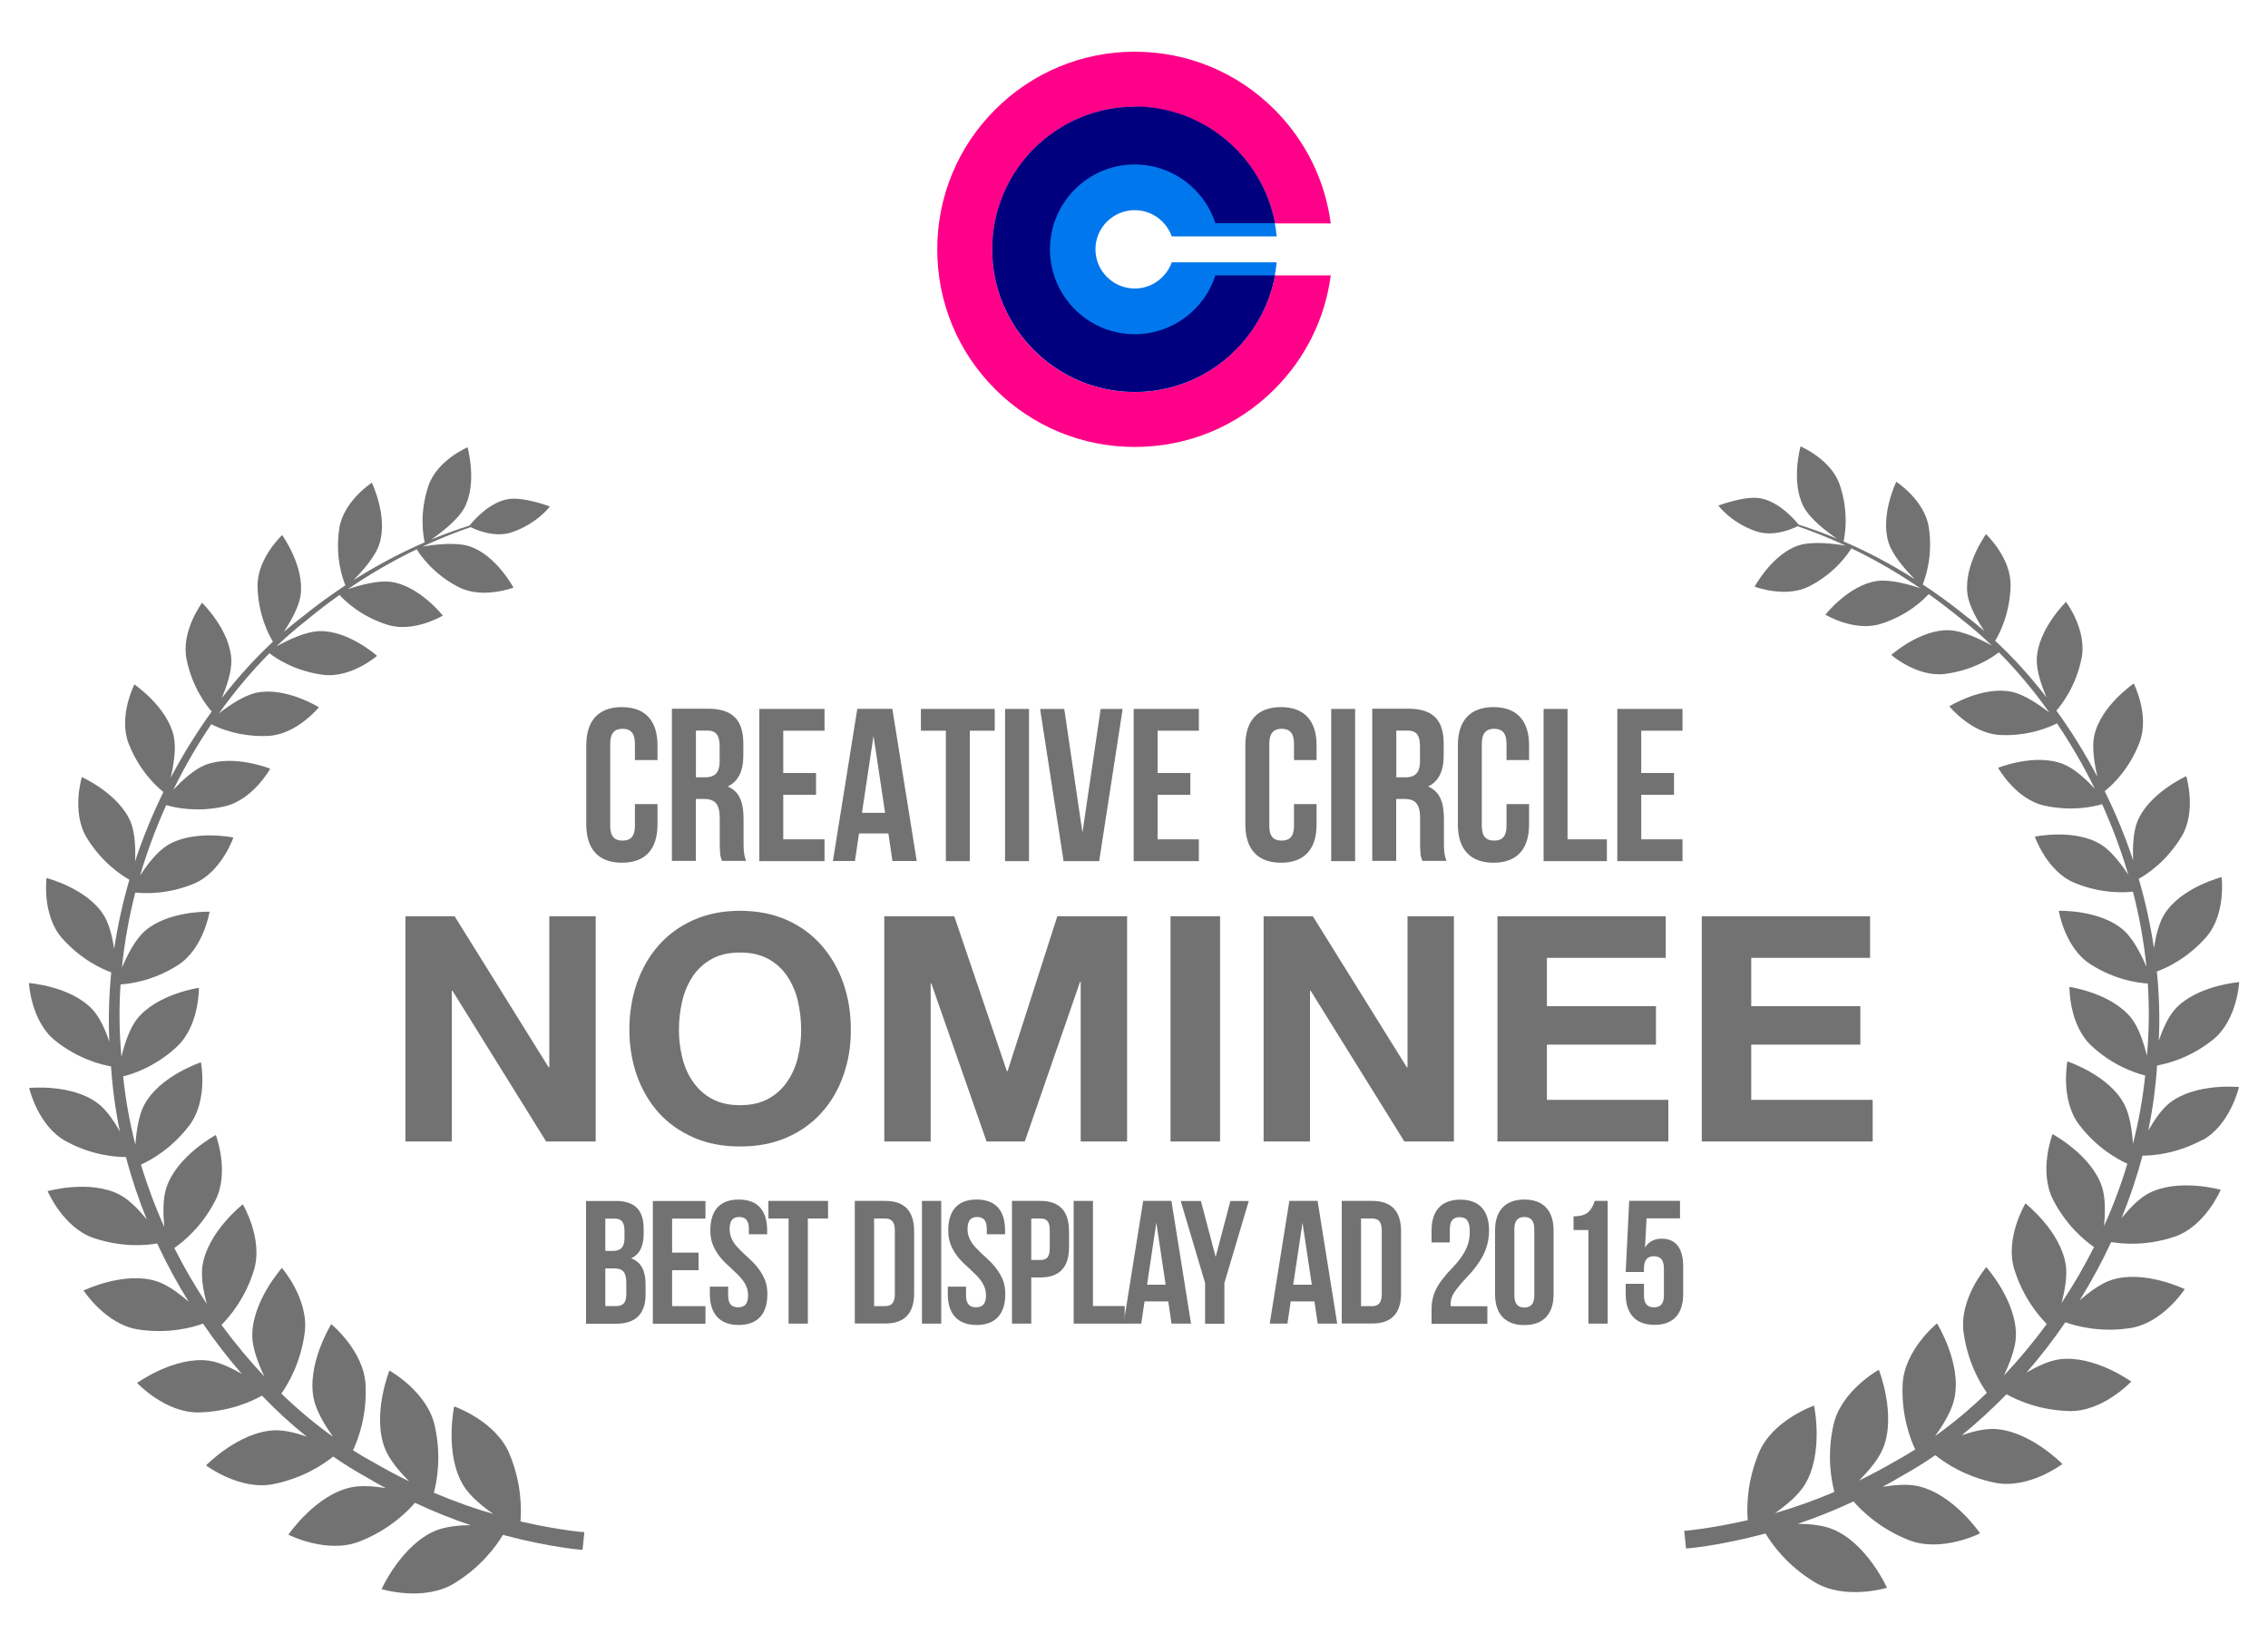
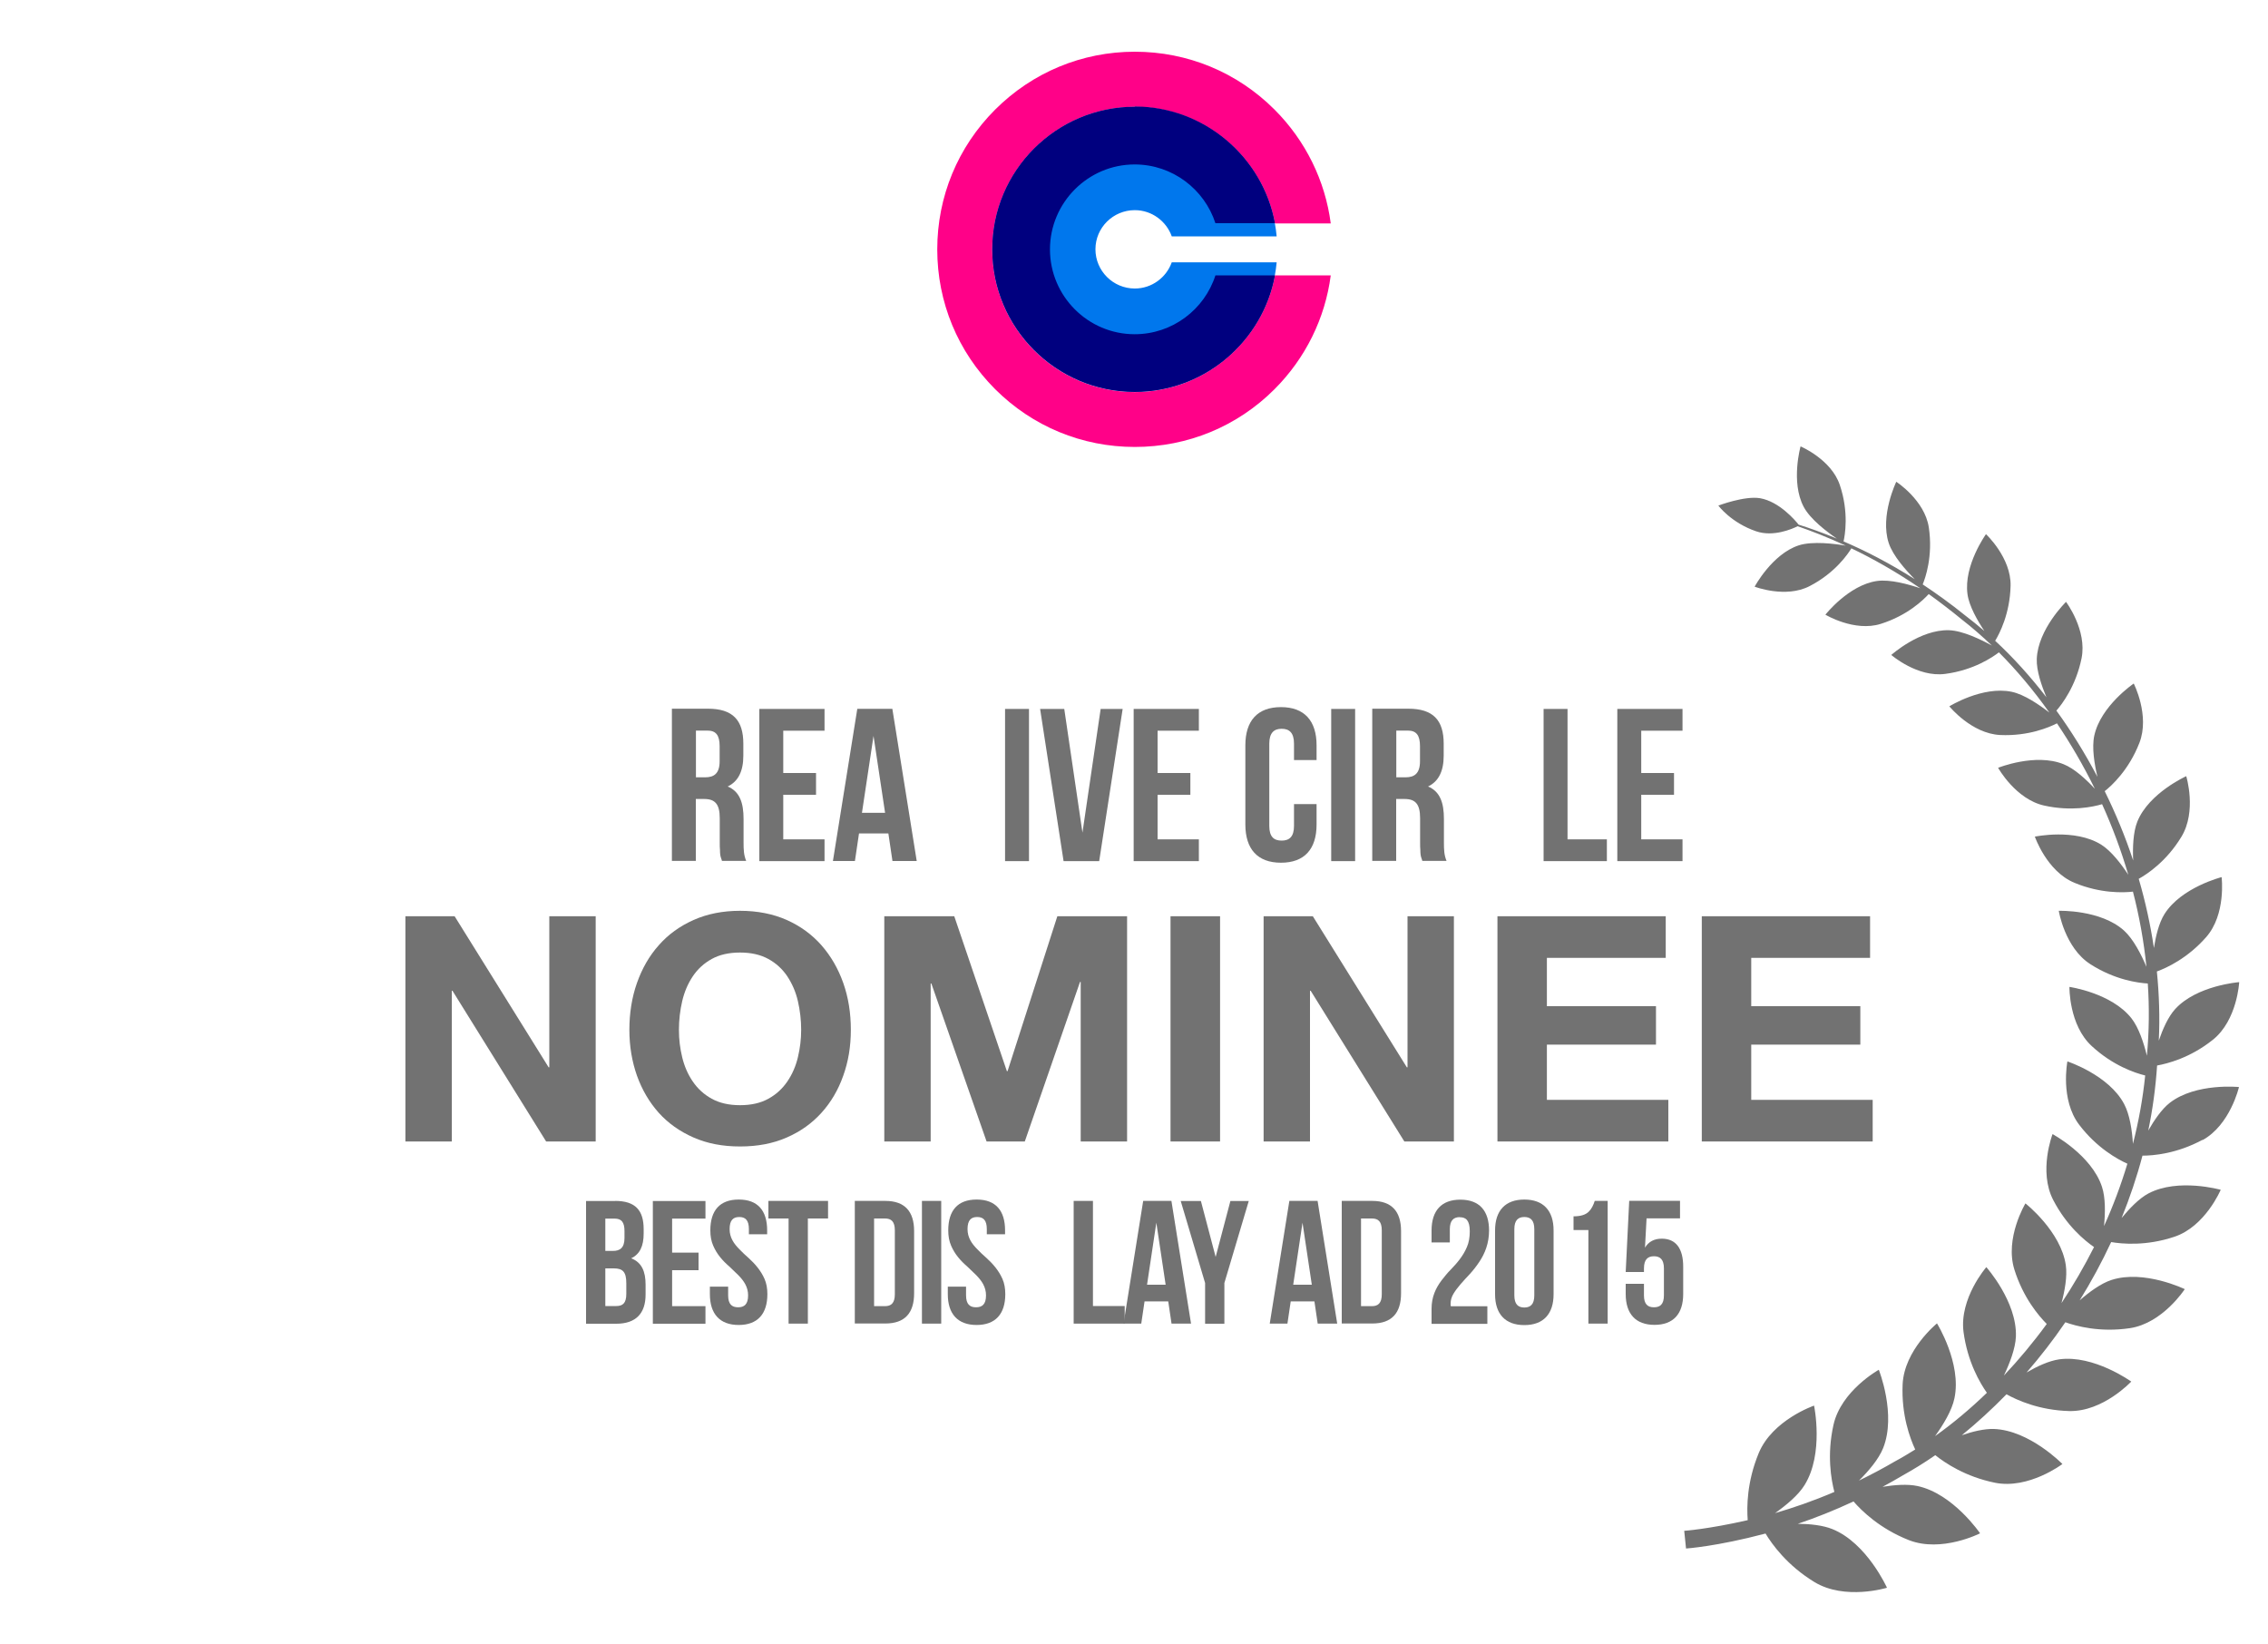
<svg xmlns="http://www.w3.org/2000/svg" id="artwork" viewBox="0 0 200 145">
  <defs>
    <style>
      .cls-1 {
        fill: #00007f;
      }

      .cls-1, .cls-2, .cls-3, .cls-4 {
        stroke-width: 0px;
      }

      .cls-2 {
        fill: #0077ed;
      }

      .cls-3 {
        fill: #ff0188;
      }

      .cls-4 {
        fill: #727272;
      }
    </style>
  </defs>
-   <path class="cls-4" d="M45.9,134.11c.09-1.14.08-3.38-.97-5.91-1.22-2.93-4.88-4.19-4.88-4.19,0,0-.89,4.22.84,7.01.56.9,1.61,1.78,2.61,2.47-1.58-.45-3.34-1.06-5.24-1.87.29-1.08.67-3.26.08-5.9-.67-3.03-4-4.87-4-4.87,0,0-1.57,3.93-.38,6.91.39.97,1.28,2.02,2.13,2.86-1.03-.5-2.09-1.06-3.17-1.69-.6-.32-1.19-.67-1.79-1.05.46-.97,1.23-3.03,1.11-5.74-.14-3.04-3.03-5.38-3.03-5.38,0,0-2.19,3.53-1.54,6.6.23,1.08.99,2.34,1.71,3.34-1.55-1.11-3.09-2.39-4.57-3.82.6-.85,1.71-2.72,2.06-5.37.39-2.95-2.01-5.71-2.01-5.71,0,0-2.71,3.03-2.61,6.11.04,1.06.55,2.38,1.06,3.46-1.32-1.4-2.59-2.93-3.78-4.55.74-.74,2.09-2.34,2.85-4.78.87-2.79-.97-5.85-.97-5.85,0,0-3.13,2.46-3.56,5.45-.14.98.09,2.25.39,3.34-1.04-1.57-2-3.21-2.87-4.94.83-.57,2.43-1.89,3.6-4.15,1.32-2.54.06-5.81.06-5.81,0,0-3.44,1.84-4.36,4.65-.32.97-.29,2.32-.18,3.46-.8-1.77-1.49-3.61-2.06-5.5.88-.4,2.69-1.4,4.24-3.42,1.71-2.23,1.05-5.6,1.05-5.6,0,0-3.63,1.19-5,3.75-.5.94-.7,2.36-.78,3.52-.5-1.96-.87-3.97-1.08-6.03.9-.22,2.85-.87,4.71-2.59,2.03-1.86,1.97-5.22,1.97-5.22,0,0-3.71.53-5.47,2.77-.65.83-1.09,2.19-1.36,3.3-.2-2.14-.22-4.27-.08-6.37.87-.05,2.91-.33,5.06-1.7,2.27-1.45,2.79-4.71,2.79-4.71,0,0-3.67-.12-5.75,1.74-.83.75-1.53,2.13-1.98,3.2.23-2.26.63-4.48,1.18-6.63.86.09,2.87.17,5.16-.78,2.44-1.01,3.49-4.07,3.49-4.07,0,0-3.53-.74-5.84.7-.9.56-1.78,1.71-2.39,2.66.63-2.15,1.41-4.23,2.31-6.22.81.24,2.74.65,5.11.12,2.53-.56,4.06-3.33,4.06-3.33,0,0-3.27-1.31-5.76-.32-.97.39-2.02,1.37-2.78,2.17,1-2.04,2.12-3.97,3.34-5.77.68.35,2.52,1.14,5,1.03,2.53-.11,4.49-2.53,4.49-2.53,0,0-2.94-1.82-5.5-1.28-1.11.23-2.44,1.14-3.32,1.83,1.4-1.96,2.9-3.74,4.46-5.31.52.41,2.2,1.57,4.73,1.9,2.46.32,4.76-1.67,4.76-1.67,0,0-2.53-2.26-5.1-2.18-1.22.04-2.83.82-3.78,1.35.86-.83,1.74-1.59,2.63-2.28.99-.83,1.98-1.58,2.94-2.26.45.5,1.87,1.89,4.23,2.63,2.32.73,4.88-.81,4.88-.81,0,0-2.05-2.61-4.55-2.97-1.16-.17-2.82.3-3.83.64,2.18-1.49,4.24-2.63,6.08-3.52.28.47,1.41,2.16,3.68,3.33,2.12,1.1,4.85.05,4.85.05,0,0-1.54-2.87-3.88-3.64-1.22-.4-3.18-.14-4.14.02,1.64-.76,3.08-1.31,4.24-1.71.5.25,2.15.96,3.65.45,2.23-.77,3.34-2.27,3.34-2.27,0,0-2.31-.88-3.68-.65-1.72.29-3.11,1.96-3.4,2.33-.96.3-2.09.7-3.38,1.23.83-.57,2.34-1.71,2.93-2.81,1.15-2.18.27-5.32.27-5.32,0,0-2.69,1.14-3.45,3.4-.83,2.45-.44,4.48-.33,4.98-1.87.81-4,1.89-6.28,3.33.75-.75,1.93-2.06,2.29-3.2.77-2.4-.67-5.39-.67-5.39,0,0-2.5,1.62-2.87,4.03-.39,2.55.31,4.48.54,5.02-1.22.81-2.48,1.71-3.75,2.74-.57.43-1.13.89-1.69,1.37.6-.9,1.35-2.2,1.49-3.25.35-2.55-1.63-5.29-1.63-5.29,0,0-2.23,2.07-2.17,4.56.06,2.46.98,4.22,1.36,4.84-1.57,1.46-3.09,3.13-4.52,4.98.43-1,.89-2.35.85-3.38-.1-2.62-2.58-5.03-2.58-5.03,0,0-1.87,2.48-1.37,4.97.49,2.46,1.73,4.06,2.22,4.62-1.31,1.81-2.52,3.76-3.62,5.84.26-1.09.5-2.58.28-3.63-.56-2.62-3.48-4.6-3.48-4.6,0,0-1.44,2.82-.5,5.23.94,2.4,2.48,3.79,3.06,4.26-.96,1.95-1.8,3.99-2.5,6.11.05-1.1,0-2.48-.37-3.43-1.03-2.53-4.32-4-4.32-4,0,0-.95,3.09.43,5.35,1.33,2.17,3.04,3.3,3.76,3.7-.58,1.98-1.03,4.02-1.34,6.09-.16-1.03-.44-2.21-.93-2.98-1.48-2.36-5.04-3.26-5.04-3.26,0,0-.41,3.28,1.37,5.3,1.65,1.87,3.49,2.71,4.34,3.02-.2,2.01-.26,4.05-.17,6.1-.34-1-.83-2.1-1.44-2.78-1.91-2.11-5.65-2.38-5.65-2.38,0,0,.17,3.36,2.32,5.08,2,1.6,4.02,2.11,4.92,2.27.13,1.95.39,3.86.78,5.74-.51-.92-1.18-1.89-1.9-2.45-2.29-1.78-6.1-1.39-6.1-1.39,0,0,.77,3.35,3.23,4.69,2.26,1.24,4.35,1.4,5.3,1.4.5,1.88,1.12,3.72,1.84,5.5-.69-.84-1.54-1.73-2.37-2.17-2.62-1.38-6.37-.32-6.37-.32,0,0,1.37,3.23,4.08,4.14,2.51.84,4.64.64,5.58.47.83,1.79,1.76,3.5,2.78,5.14-.85-.74-1.88-1.5-2.81-1.8-2.87-.93-6.46.81-6.46.81,0,0,1.94,3,4.83,3.44,2.67.4,4.78-.18,5.7-.52,1.07,1.57,2.22,3.05,3.42,4.43-.92-.53-1.98-1.03-2.88-1.16-3.05-.42-6.35,1.96-6.35,1.96,0,0,2.49,2.67,5.47,2.6,2.66-.07,4.62-.96,5.54-1.48,1.27,1.32,2.59,2.53,3.94,3.61-.95-.33-1.99-.59-2.84-.55-3.14.12-6.03,3.09-6.03,3.09,0,0,2.97,2.25,5.95,1.65,2.61-.53,4.41-1.74,5.26-2.43.95.66,1.91,1.25,2.86,1.78.6.36,1.2.7,1.79,1.01-1.05-.18-2.19-.26-3.08-.07-3.14.67-5.52,4.17-5.52,4.17,0,0,3.39,1.73,6.28.6,2.57-1.01,4.17-2.58,4.88-3.41,1.74.81,3.38,1.46,4.91,1.97-1.07.01-2.21.13-3.05.47-3.03,1.23-4.8,5.17-4.8,5.17,0,0,3.71,1.14,6.41-.51,2.38-1.45,3.71-3.31,4.29-4.27,4.34,1.15,7.02,1.32,7.02,1.32l.08-.78.08-.78s-2.09-.14-5.6-.94Z" />
  <path class="cls-4" d="M194.21,100.54c2.46-1.34,3.23-4.69,3.23-4.69,0,0-3.8-.39-6.1,1.39-.72.56-1.38,1.54-1.9,2.45.39-1.87.65-3.79.78-5.74.89-.16,2.91-.66,4.92-2.27,2.15-1.72,2.32-5.08,2.32-5.08,0,0-3.74.28-5.65,2.38-.62.68-1.1,1.78-1.44,2.78.1-2.06.03-4.1-.17-6.1.85-.31,2.69-1.15,4.34-3.02,1.78-2.02,1.37-5.3,1.37-5.3,0,0-3.56.9-5.04,3.26-.49.78-.77,1.95-.93,2.99-.31-2.08-.76-4.12-1.34-6.1.72-.4,2.44-1.52,3.76-3.7,1.38-2.26.43-5.35.43-5.35,0,0-3.29,1.48-4.31,4-.38.94-.42,2.32-.37,3.43-.7-2.12-1.55-4.16-2.51-6.11.59-.46,2.13-1.86,3.06-4.26.94-2.41-.5-5.23-.5-5.23,0,0-2.92,1.98-3.48,4.6-.23,1.06.02,2.54.28,3.63-1.1-2.08-2.31-4.04-3.62-5.84.49-.56,1.72-2.16,2.22-4.62.5-2.49-1.37-4.97-1.37-4.97,0,0-2.48,2.41-2.58,5.03-.04,1.03.43,2.38.85,3.38-1.43-1.85-2.95-3.53-4.52-4.98.38-.62,1.3-2.38,1.36-4.84.06-2.49-2.17-4.56-2.17-4.56,0,0-1.98,2.75-1.63,5.29.14,1.05.89,2.35,1.49,3.25-.56-.48-1.12-.94-1.69-1.37-1.27-1.03-2.53-1.93-3.75-2.74.22-.53.92-2.47.54-5.02-.36-2.41-2.87-4.03-2.87-4.03,0,0-1.45,2.99-.67,5.39.37,1.14,1.55,2.45,2.3,3.2-2.28-1.45-4.41-2.53-6.28-3.33.11-.49.5-2.52-.33-4.98-.76-2.26-3.46-3.4-3.46-3.4,0,0-.88,3.13.27,5.32.58,1.11,2.1,2.25,2.93,2.81-1.28-.53-2.42-.93-3.37-1.23-.29-.36-1.69-2.03-3.4-2.33-1.37-.23-3.68.65-3.68.65,0,0,1.11,1.51,3.34,2.27,1.5.51,3.15-.2,3.65-.45,1.16.4,2.6.95,4.24,1.71-.96-.16-2.92-.42-4.15-.02-2.34.77-3.88,3.64-3.88,3.64,0,0,2.73,1.05,4.85-.05,2.27-1.17,3.4-2.87,3.68-3.33,1.84.88,3.9,2.03,6.08,3.52-1.01-.34-2.67-.81-3.83-.64-2.49.36-4.54,2.97-4.54,2.97,0,0,2.56,1.54,4.88.81,2.36-.74,3.78-2.13,4.23-2.63.96.69,1.94,1.44,2.94,2.26.89.69,1.76,1.45,2.63,2.28-.95-.52-2.56-1.31-3.78-1.35-2.57-.08-5.09,2.18-5.09,2.18,0,0,2.3,2,4.76,1.67,2.52-.33,4.2-1.49,4.73-1.9,1.56,1.57,3.06,3.35,4.45,5.31-.88-.68-2.21-1.6-3.32-1.83-2.57-.54-5.5,1.28-5.5,1.28,0,0,1.95,2.41,4.49,2.53,2.48.11,4.32-.68,5-1.03,1.21,1.8,2.34,3.73,3.34,5.77-.75-.81-1.8-1.79-2.77-2.17-2.48-1-5.76.32-5.76.32,0,0,1.54,2.77,4.06,3.33,2.38.53,4.3.12,5.11-.12.9,1.99,1.68,4.07,2.31,6.22-.62-.94-1.5-2.1-2.4-2.66-2.32-1.44-5.84-.7-5.84-.7,0,0,1.05,3.06,3.49,4.07,2.29.95,4.31.88,5.16.78.56,2.16.96,4.37,1.19,6.63-.45-1.07-1.15-2.45-1.98-3.2-2.07-1.86-5.75-1.74-5.75-1.74,0,0,.52,3.26,2.79,4.71,2.15,1.38,4.2,1.65,5.06,1.7.14,2.1.12,4.23-.08,6.37-.27-1.11-.71-2.47-1.36-3.3-1.76-2.24-5.47-2.77-5.47-2.77,0,0-.06,3.36,1.97,5.22,1.86,1.72,3.81,2.37,4.71,2.59-.21,2.06-.58,4.07-1.08,6.03-.07-1.16-.28-2.59-.78-3.52-1.36-2.56-5-3.75-5-3.75,0,0-.66,3.37,1.05,5.6,1.55,2.03,3.37,3.03,4.24,3.42-.57,1.89-1.26,3.73-2.06,5.5.11-1.14.14-2.49-.18-3.46-.92-2.81-4.36-4.65-4.36-4.65,0,0-1.26,3.27.06,5.81,1.17,2.26,2.77,3.58,3.6,4.15-.87,1.72-1.83,3.37-2.87,4.94.29-1.09.52-2.36.38-3.34-.43-2.99-3.56-5.45-3.56-5.45,0,0-1.85,3.07-.97,5.85.77,2.45,2.12,4.05,2.85,4.78-1.19,1.63-2.46,3.15-3.78,4.55.51-1.08,1.02-2.39,1.06-3.45.1-3.08-2.61-6.11-2.61-6.11,0,0-2.39,2.75-2.01,5.71.35,2.65,1.46,4.52,2.06,5.37-1.48,1.43-3.01,2.71-4.57,3.82.72-1,1.49-2.26,1.71-3.34.65-3.08-1.54-6.6-1.54-6.6,0,0-2.89,2.34-3.03,5.38-.12,2.71.66,4.77,1.11,5.74-.6.37-1.19.73-1.79,1.05-1.08.63-2.14,1.19-3.17,1.69.85-.84,1.74-1.89,2.13-2.86,1.19-2.98-.38-6.91-.38-6.91,0,0-3.33,1.84-4,4.87-.59,2.64-.2,4.82.08,5.9-1.89.81-3.65,1.41-5.23,1.87.99-.7,2.05-1.58,2.6-2.47,1.73-2.78.84-7.01.84-7.01,0,0-3.67,1.26-4.88,4.19-1.05,2.53-1.06,4.77-.97,5.91-3.51.8-5.6.94-5.6.94l.08.78.08.78s2.67-.17,7.01-1.32c.58.96,1.91,2.81,4.3,4.27,2.7,1.65,6.41.51,6.41.51,0,0-1.77-3.94-4.81-5.17-.84-.34-1.97-.46-3.05-.47,1.52-.51,3.17-1.16,4.91-1.97.72.83,2.32,2.4,4.88,3.41,2.89,1.13,6.28-.6,6.28-.6,0,0-2.38-3.5-5.52-4.17-.89-.19-2.02-.1-3.08.07.59-.32,1.19-.65,1.79-1.01.95-.53,1.91-1.12,2.86-1.78.85.68,2.65,1.9,5.26,2.43,2.98.6,5.95-1.65,5.95-1.65,0,0-2.89-2.97-6.03-3.09-.85-.03-1.88.22-2.84.55,1.34-1.09,2.66-2.3,3.94-3.61.91.51,2.88,1.41,5.53,1.48,2.98.07,5.47-2.6,5.47-2.6,0,0-3.3-2.38-6.35-1.96-.91.13-1.96.62-2.88,1.16,1.2-1.38,2.35-2.86,3.42-4.43.92.33,3.03.92,5.7.52,2.89-.44,4.83-3.44,4.83-3.44,0,0-3.59-1.74-6.46-.81-.93.3-1.96,1.06-2.81,1.8,1.02-1.64,1.95-3.36,2.78-5.14.94.16,3.08.37,5.58-.47,2.72-.91,4.08-4.14,4.08-4.14,0,0-3.75-1.06-6.37.32-.83.44-1.68,1.33-2.37,2.17.72-1.78,1.34-3.61,1.84-5.5.95,0,3.03-.17,5.3-1.4Z" />
-   <path class="cls-4" d="M57.98,70.92v1.78c0,2.17-1.07,3.37-3.14,3.37s-3.14-1.21-3.14-3.37v-6.98c0-2.17,1.07-3.37,3.14-3.37s3.14,1.21,3.14,3.37v1.3h-1.99v-1.44c0-.98-.42-1.32-1.09-1.32s-1.09.35-1.09,1.32v7.24c0,.98.42,1.3,1.09,1.3s1.09-.33,1.09-1.3v-1.92h1.99Z" />
  <path class="cls-4" d="M63.67,75.92c-.02-.1-.06-.17-.08-.25-.06-.15-.1-.36-.1-.73-.02-.17-.02-.4-.02-.67v-2.11c0-1.25-.4-1.71-1.38-1.71h-.73v5.46h-2.11v-13.42h3.18c2.2,0,3.12,1.02,3.12,3.09v1.05c0,1.38-.46,2.28-1.38,2.72,1.07.44,1.4,1.46,1.4,2.86v2.07c0,.67.02,1.11.23,1.63h-2.15ZM61.37,64.42v4.12h.82c.79,0,1.27-.35,1.27-1.42v-1.32c0-.98-.33-1.38-1.07-1.38h-1.02Z" />
  <path class="cls-4" d="M69.07,68.16h2.89v1.92h-2.89v3.93h3.64v1.92h-5.75v-13.42h5.75v1.92h-3.64v3.74Z" />
  <path class="cls-4" d="M80.83,75.92h-2.13l-.36-2.43h-2.59l-.36,2.43h-1.94l2.15-13.42h3.09l2.15,13.42ZM76.02,71.67h2.03l-1.02-6.78-1.02,6.78Z" />
-   <path class="cls-4" d="M81.2,62.51h6.52v1.92h-2.2v11.5h-2.11v-11.5h-2.2v-1.92Z" />
  <path class="cls-4" d="M88.63,62.51h2.11v13.42h-2.11v-13.42Z" />
  <path class="cls-4" d="M95.45,73.45l1.61-10.94h1.94l-2.07,13.42h-3.14l-2.07-13.42h2.13l1.61,10.94Z" />
  <path class="cls-4" d="M102.08,68.16h2.89v1.92h-2.89v3.93h3.64v1.92h-5.75v-13.42h5.75v1.92h-3.64v3.74Z" />
  <path class="cls-4" d="M116.1,70.92v1.78c0,2.17-1.07,3.37-3.14,3.37s-3.14-1.21-3.14-3.37v-6.98c0-2.17,1.07-3.37,3.14-3.37s3.14,1.21,3.14,3.37v1.3h-1.99v-1.44c0-.98-.42-1.32-1.09-1.32s-1.09.35-1.09,1.32v7.24c0,.98.42,1.3,1.09,1.3s1.09-.33,1.09-1.3v-1.92h1.99Z" />
  <path class="cls-4" d="M117.39,62.51h2.11v13.42h-2.11v-13.42Z" />
  <path class="cls-4" d="M125.43,75.92c-.02-.1-.06-.17-.08-.25-.06-.15-.1-.36-.1-.73-.02-.17-.02-.4-.02-.67v-2.11c0-1.25-.4-1.71-1.38-1.71h-.73v5.46h-2.11v-13.42h3.18c2.2,0,3.12,1.02,3.12,3.09v1.05c0,1.38-.46,2.28-1.38,2.72,1.07.44,1.4,1.46,1.4,2.86v2.07c0,.67.02,1.11.23,1.63h-2.15ZM123.13,64.42v4.12h.82c.79,0,1.27-.35,1.27-1.42v-1.32c0-.98-.33-1.38-1.07-1.38h-1.02Z" />
-   <path class="cls-4" d="M134.84,70.92v1.78c0,2.17-1.07,3.37-3.14,3.37s-3.14-1.21-3.14-3.37v-6.98c0-2.17,1.07-3.37,3.14-3.37s3.14,1.21,3.14,3.37v1.3h-1.99v-1.44c0-.98-.42-1.32-1.09-1.32s-1.09.35-1.09,1.32v7.24c0,.98.42,1.3,1.09,1.3s1.09-.33,1.09-1.3v-1.92h1.99Z" />
  <path class="cls-4" d="M136.12,62.51h2.11v11.5h3.47v1.92h-5.58v-13.42Z" />
  <path class="cls-4" d="M144.73,68.16h2.89v1.92h-2.89v3.93h3.64v1.92h-5.75v-13.42h5.75v1.92h-3.64v3.74Z" />
  <path class="cls-4" d="M40.09,80.79l8.29,13.32h.06v-13.32h4.09v19.86h-4.37l-8.26-13.29h-.06v13.29h-4.09v-19.86h4.34Z" />
  <path class="cls-4" d="M56.17,86.67c.45-1.27,1.08-2.38,1.92-3.32.83-.95,1.86-1.69,3.07-2.23,1.21-.54,2.58-.81,4.1-.81s2.91.27,4.12.81c1.21.54,2.22,1.28,3.06,2.23.83.95,1.47,2.05,1.92,3.32.45,1.27.67,2.65.67,4.13s-.22,2.79-.67,4.05c-.44,1.25-1.08,2.34-1.92,3.27s-1.85,1.65-3.06,2.18c-1.21.53-2.58.79-4.12.79s-2.89-.26-4.1-.79c-1.21-.53-2.24-1.26-3.07-2.18-.83-.93-1.47-2.02-1.92-3.27-.44-1.25-.67-2.6-.67-4.05s.22-2.86.67-4.13ZM60.16,93.23c.19.79.5,1.5.93,2.13.43.63.98,1.14,1.67,1.52.69.38,1.52.57,2.5.57s1.82-.19,2.5-.57c.69-.38,1.24-.89,1.67-1.52.43-.63.74-1.34.93-2.13s.29-1.6.29-2.43-.1-1.71-.29-2.53c-.19-.82-.51-1.54-.93-2.18-.43-.64-.98-1.15-1.67-1.53-.69-.38-1.52-.57-2.5-.57s-1.82.19-2.5.57c-.69.38-1.24.89-1.67,1.53-.43.64-.74,1.37-.93,2.18-.19.82-.29,1.66-.29,2.53s.1,1.65.29,2.43Z" />
  <path class="cls-4" d="M84.15,80.79l4.64,13.66h.06l4.39-13.66h6.15v19.86h-4.09v-14.07h-.06l-4.87,14.07h-3.37l-4.87-13.93h-.06v13.93h-4.09v-19.86h6.15Z" />
  <path class="cls-4" d="M107.59,80.79v19.86h-4.37v-19.86h4.37Z" />
  <path class="cls-4" d="M115.77,80.79l8.29,13.32h.06v-13.32h4.09v19.86h-4.37l-8.26-13.29h-.06v13.29h-4.09v-19.86h4.34Z" />
  <path class="cls-4" d="M146.89,80.79v3.67h-10.48v4.26h9.62v3.39h-9.62v4.87h10.71v3.67h-15.07v-19.86h14.85Z" />
  <path class="cls-4" d="M164.91,80.79v3.67h-10.48v4.26h9.62v3.39h-9.62v4.87h10.71v3.67h-15.07v-19.86h14.85Z" />
  <path class="cls-4" d="M54.24,105.89c1.78,0,2.52.82,2.52,2.49v.39c0,1.11-.34,1.82-1.1,2.18.93.36,1.27,1.16,1.27,2.32v.88c0,1.67-.87,2.57-2.58,2.57h-2.67v-10.82h2.57ZM53.38,107.44v2.86h.67c.63,0,1.02-.28,1.02-1.14v-.6c0-.79-.26-1.11-.87-1.11h-.82ZM53.38,111.84v3.32h.97c.57,0,.88-.26.88-1.07v-.94c0-1-.31-1.31-1.1-1.31h-.76Z" />
  <path class="cls-4" d="M59.27,110.45h2.33v1.55h-2.33v3.17h2.94v1.55h-4.64v-10.82h4.64v1.55h-2.94v3.01Z" />
  <path class="cls-4" d="M65.15,105.77c1.67,0,2.5.97,2.5,2.72v.34h-1.61v-.45c0-.79-.31-1.07-.85-1.07s-.85.28-.85,1.07c0,.74.37,1.28.87,1.78.25.26.51.51.8.76.56.51,1.08,1.1,1.41,1.85.17.39.25.83.25,1.34,0,1.75-.87,2.72-2.53,2.72s-2.54-.97-2.54-2.72v-.66h1.61v.77c0,.79.34,1.05.88,1.05s.88-.26.88-1.05c0-.74-.37-1.28-.87-1.79-.25-.25-.51-.49-.79-.76-.57-.49-1.1-1.08-1.42-1.84-.17-.39-.25-.83-.25-1.34,0-1.75.83-2.72,2.5-2.72Z" />
  <path class="cls-4" d="M67.76,105.89h5.26v1.55h-1.78v9.27h-1.7v-9.27h-1.78v-1.55Z" />
  <path class="cls-4" d="M75.38,105.89h2.69c1.72,0,2.54.93,2.54,2.67v5.47c0,1.75-.82,2.67-2.54,2.67h-2.69v-10.82ZM77.08,107.44v7.73h.96c.54,0,.87-.26.87-1.05v-5.63c0-.79-.32-1.05-.87-1.05h-.96Z" />
  <path class="cls-4" d="M81.3,105.89h1.7v10.82h-1.7v-10.82Z" />
  <path class="cls-4" d="M86.13,105.77c1.67,0,2.5.97,2.5,2.72v.34h-1.61v-.45c0-.79-.31-1.07-.85-1.07s-.85.28-.85,1.07c0,.74.37,1.28.87,1.78.25.26.51.51.8.76.56.51,1.08,1.1,1.41,1.85.17.39.25.83.25,1.34,0,1.75-.87,2.72-2.53,2.72s-2.54-.97-2.54-2.72v-.66h1.61v.77c0,.79.34,1.05.88,1.05s.88-.26.88-1.05c0-.74-.37-1.28-.87-1.79-.25-.25-.51-.49-.79-.76-.57-.49-1.1-1.08-1.42-1.84-.17-.39-.25-.83-.25-1.34,0-1.75.83-2.72,2.5-2.72Z" />
-   <path class="cls-4" d="M91.74,105.89c1.72,0,2.53.93,2.53,2.67v1.41c0,1.75-.82,2.67-2.53,2.67h-.8v4.07h-1.7v-10.82h2.5ZM90.94,107.44v3.66h.8c.54,0,.83-.23.83-1.02v-1.62c0-.79-.29-1.02-.83-1.02h-.8Z" />
  <path class="cls-4" d="M94.68,105.89h1.7v9.27h2.8v1.55h-4.5v-10.82Z" />
  <path class="cls-4" d="M105.03,116.71h-1.72l-.29-1.96h-2.09l-.29,1.96h-1.56l1.73-10.82h2.49l1.73,10.82ZM101.15,113.28h1.64l-.82-5.47-.82,5.47Z" />
  <path class="cls-4" d="M106.27,113.13l-2.15-7.23h1.78l1.3,4.93,1.3-4.93h1.62l-2.15,7.23v3.59h-1.7v-3.59Z" />
  <path class="cls-4" d="M117.92,116.71h-1.72l-.29-1.96h-2.09l-.29,1.96h-1.56l1.73-10.82h2.49l1.73,10.82ZM114.04,113.28h1.64l-.82-5.47-.82,5.47Z" />
  <path class="cls-4" d="M118.32,105.89h2.69c1.72,0,2.54.93,2.54,2.67v5.47c0,1.75-.82,2.67-2.54,2.67h-2.69v-10.82ZM120.02,107.44v7.73h.96c.54,0,.87-.26.87-1.05v-5.63c0-.79-.32-1.05-.87-1.05h-.96Z" />
  <path class="cls-4" d="M128.73,107.32c-.54,0-.88.28-.88,1.07v1.16h-1.61v-1.05c0-1.75.87-2.72,2.54-2.72s2.53.97,2.53,2.72c0,1.13-.37,2.04-.87,2.78-.26.39-.53.73-.82,1.05-.59.63-1.13,1.21-1.45,1.75-.17.28-.25.57-.25.87,0,.11,0,.19.02.23h3.22v1.55h-4.92v-1.33c0-1.05.37-1.82.88-2.5.25-.32.51-.65.8-.94.57-.59,1.11-1.22,1.44-2.01.17-.39.25-.85.25-1.38,0-.97-.34-1.24-.88-1.24Z" />
  <path class="cls-4" d="M131.84,108.49c0-1.75.91-2.72,2.58-2.72s2.58.97,2.58,2.72v5.63c0,1.75-.91,2.72-2.58,2.72s-2.58-.97-2.58-2.72v-5.63ZM133.54,114.22c0,.79.34,1.07.88,1.07s.88-.28.88-1.07v-5.84c0-.79-.34-1.07-.88-1.07s-.88.28-.88,1.07v5.84Z" />
  <path class="cls-4" d="M138.76,107.25c.66,0,1.07-.15,1.33-.4.26-.25.42-.59.54-.96h1.14v10.82h-1.7v-8.25h-1.31v-1.21Z" />
  <path class="cls-4" d="M144.97,113.22v1c0,.79.34,1.05.88,1.05s.88-.26.88-1.05v-2.38c0-.79-.34-1.07-.88-1.07s-.88.28-.88,1.07v.32h-1.61l.31-6.28h4.48v1.55h-2.95l-.14,2.58c.32-.53.82-.79,1.48-.79,1.25,0,1.89.87,1.89,2.47v2.41c0,1.75-.87,2.72-2.53,2.72s-2.54-.97-2.54-2.72v-.9h1.61Z" />
  <g>
    <path class="cls-2" d="M100.07,25.44c-1.91,0-3.47-1.55-3.47-3.46s1.56-3.45,3.47-3.45c1.5,0,2.78.97,3.26,2.31h9.25c-.59-6.44-5.98-11.41-12.51-11.41-6.93,0-12.57,5.63-12.57,12.56s5.64,12.55,12.57,12.55c6.53,0,11.92-4.97,12.51-11.41h-9.25c-.48,1.34-1.76,2.31-3.26,2.31Z" />
    <path class="cls-3" d="M100.07,34.57c-6.93,0-12.57-5.64-12.57-12.57s5.64-12.58,12.57-12.58c6.16,0,11.29,4.48,12.36,10.28h4.92c-.49-3.76-2.21-7.29-4.96-10.04-3.29-3.29-7.67-5.1-12.32-5.1s-9.03,1.82-12.32,5.11-5.1,7.67-5.1,12.32,1.81,9.03,5.1,12.32c3.29,3.29,7.67,5.1,12.32,5.1s9.03-1.8,12.32-5.09c2.75-2.75,4.47-6.28,4.96-10.04h-4.92c-1.07,5.8-6.21,10.29-12.36,10.29Z" />
    <path class="cls-1" d="M100.07,9.41c-6.93,0-12.57,5.64-12.57,12.57s5.64,12.58,12.57,12.58c6.16,0,11.29-4.48,12.36-10.28h-5.25c-.96,3-3.79,5.19-7.12,5.19-4.12,0-7.47-3.36-7.47-7.48s3.35-7.49,7.47-7.49c3.33,0,6.15,2.19,7.12,5.18h5.25c-1.07-5.8-6.21-10.29-12.36-10.29Z" />
  </g>
</svg>